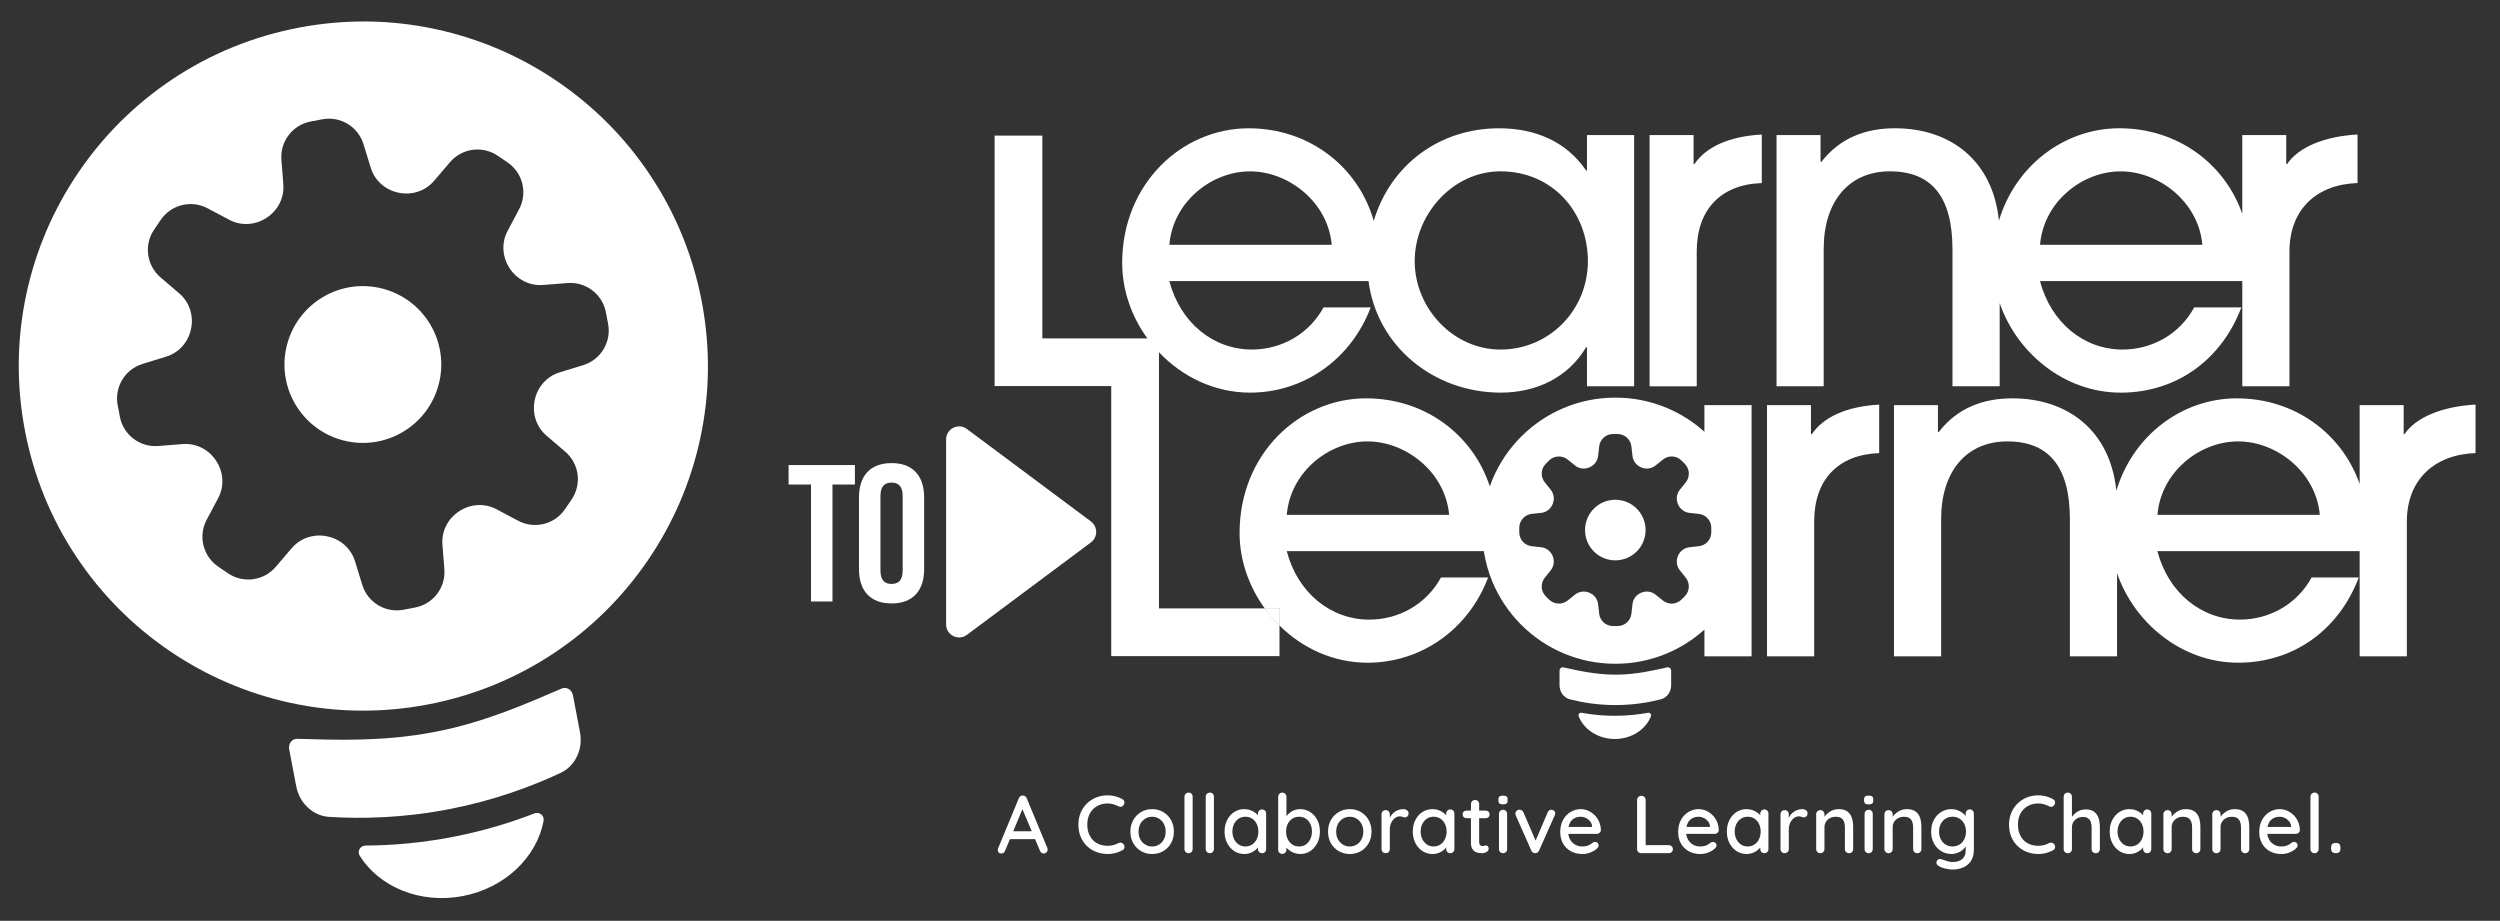
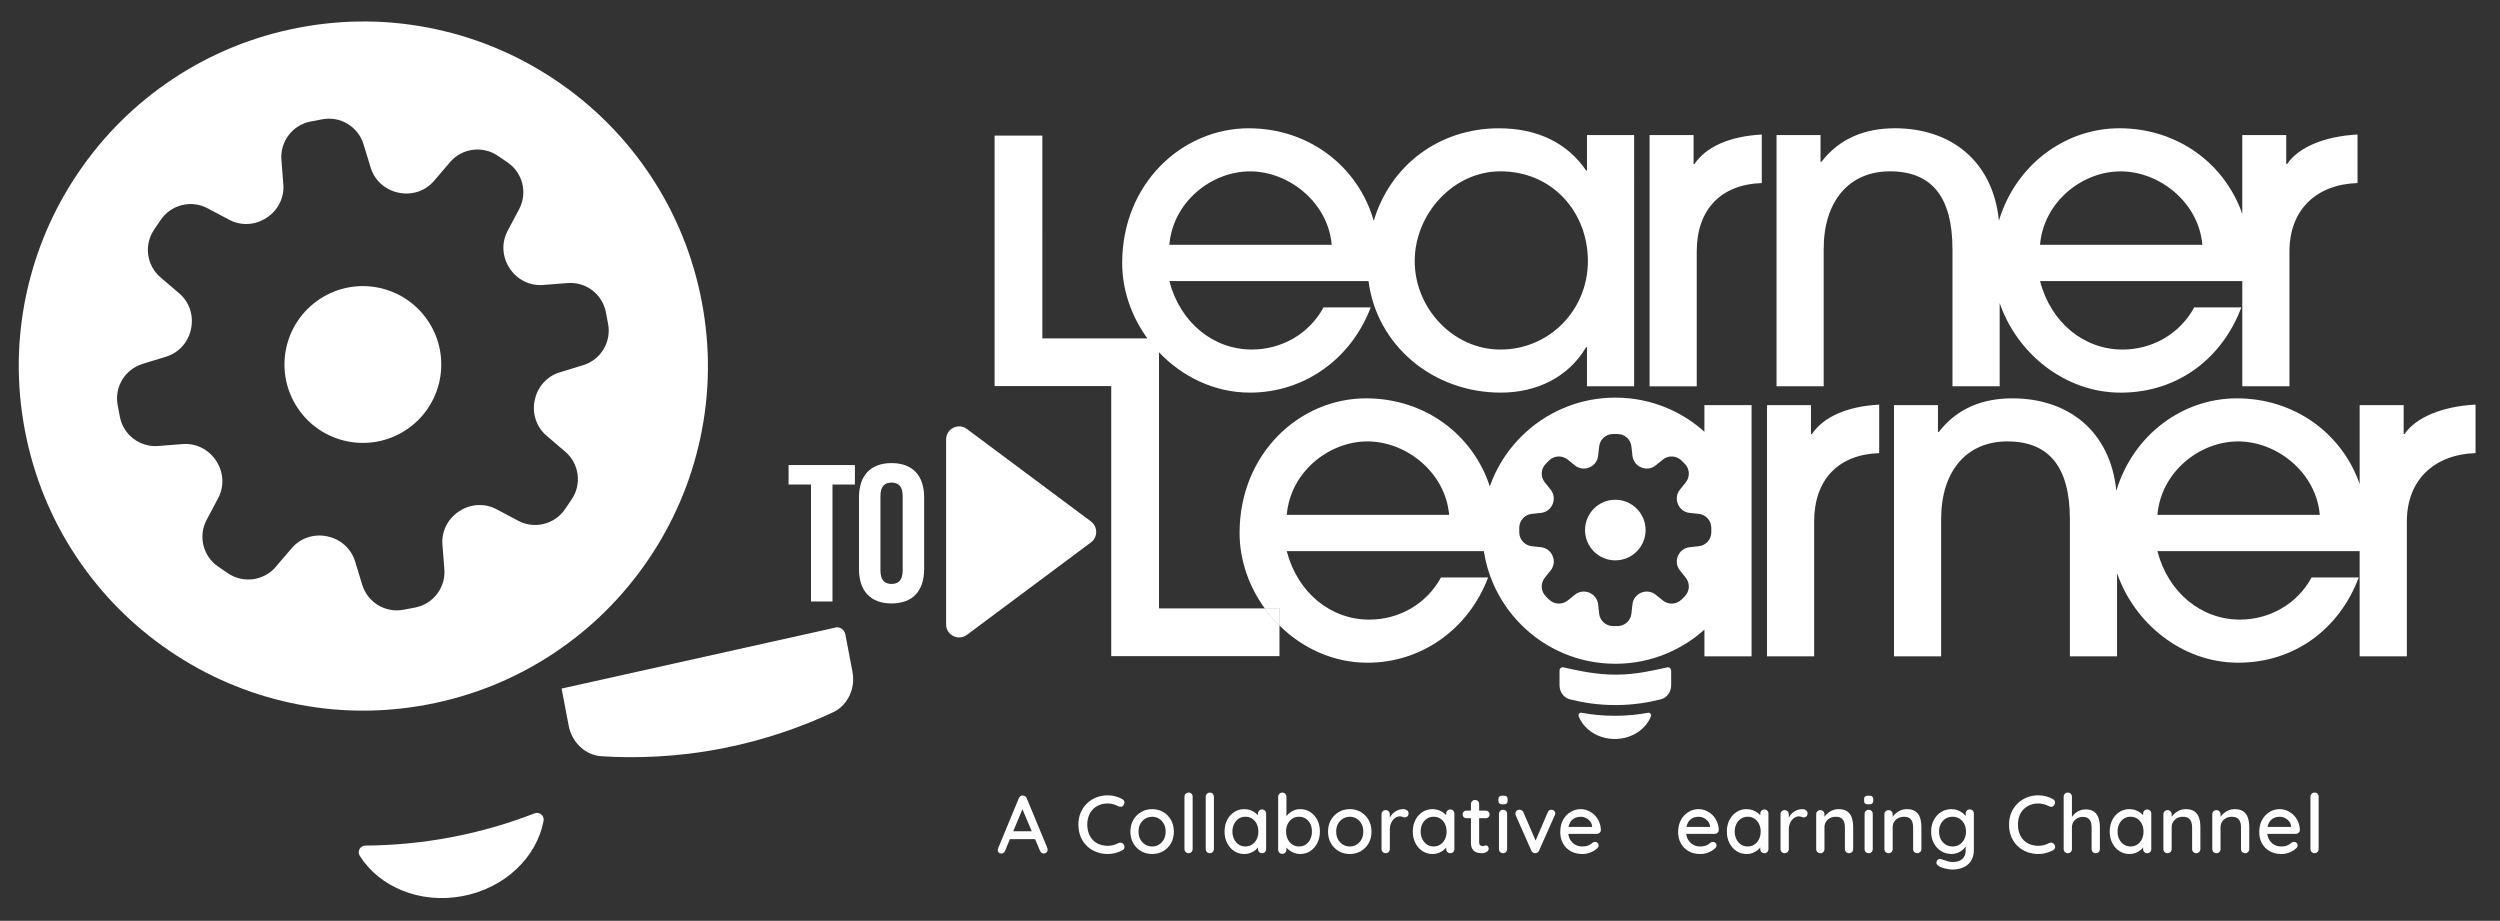
<svg xmlns="http://www.w3.org/2000/svg" id="Layer_1" data-name="Layer 1" viewBox="0 0 1010 372">
  <rect x="0" y="0" width="1010" height="372" fill="#333333" stroke="none" />
  <defs>
    <style>
      .cls-1 {
        fill: #fff;
        stroke-width: 0px;
      }
    </style>
  </defs>
  <g>
    <circle class="cls-1" cx="146.61" cy="147.25" r="31.67" transform="translate(-56.75 104.54) rotate(-33.26)" />
    <path class="cls-1" d="M262.65,70.72c-9.98-14.97-22.62-27.72-37.56-37.89-14.94-10.17-31.43-17.24-49.03-21.04-18.22-3.93-36.81-4.14-55.26-.63-18.45,3.51-35.67,10.53-51.18,20.87-14.97,9.98-27.72,22.62-37.89,37.56-10.17,14.94-17.24,31.43-21.04,49.03-3.93,18.22-4.14,36.81-.63,55.26,3.51,18.45,10.53,35.67,20.87,51.18,9.98,14.97,22.62,27.72,37.56,37.89,14.94,10.17,31.43,17.24,49.03,21.04,18.22,3.93,36.81,4.14,55.26.63,18.45-3.51,35.67-10.53,51.18-20.87,14.97-9.98,27.72-22.62,37.89-37.56,10.17-14.94,17.24-31.44,21.04-49.03,3.93-18.22,4.14-36.81.63-55.26-3.51-18.45-10.53-35.67-20.87-51.18ZM245.67,130.85c1.39,7.31-2.95,14.49-10.06,16.67l-9.52,2.92c-5.15,1.58-8.95,5.87-10.04,11.14-.01.06-.02.11-.04.17-1.1,5.28.67,10.75,4.77,14.25l7.57,6.47c5.66,4.83,6.77,13.15,2.59,19.3l-2.68,3.94c-4.19,6.15-12.33,8.17-18.9,4.68l-8.8-4.67c-4.76-2.53-10.5-2.17-15,.79-.05.03-.1.06-.14.09-4.5,2.95-7.1,8.06-6.68,13.43l.78,9.93c.58,7.42-4.51,14.09-11.82,15.48l-4.68.89c-7.31,1.39-14.49-2.95-16.67-10.06l-2.92-9.52c-1.58-5.15-5.87-8.95-11.14-10.04-.06-.01-.11-.02-.17-.04-5.28-1.1-10.75.67-14.25,4.77l-6.47,7.57c-4.83,5.66-13.15,6.77-19.3,2.59l-3.94-2.68c-6.15-4.19-8.17-12.33-4.68-18.9l4.67-8.8c2.53-4.76,2.17-10.5-.79-15-.03-.05-.06-.1-.09-.14-2.95-4.5-8.06-7.1-13.43-6.68l-9.93.78c-7.42.58-14.09-4.51-15.48-11.82l-.89-4.68c-1.39-7.31,2.95-14.49,10.06-16.67l9.52-2.92c5.15-1.58,8.95-5.87,10.04-11.14.01-.06.02-.11.04-.17,1.1-5.28-.67-10.75-4.77-14.25l-7.57-6.47c-5.66-4.83-6.77-13.15-2.59-19.3l2.68-3.94c4.19-6.15,12.33-8.17,18.9-4.68l8.8,4.67c4.76,2.53,10.5,2.17,15-.79.05-.03.1-.06.14-.09,4.5-2.95,7.1-8.06,6.68-13.43l-.78-9.93c-.58-7.42,4.51-14.09,11.82-15.48l4.68-.89c7.31-1.39,14.49,2.95,16.67,10.06l2.92,9.52c1.58,5.15,5.87,8.95,11.14,10.04.06.01.11.02.17.04,5.28,1.1,10.75-.67,14.25-4.77l6.47-7.57c4.83-5.66,13.15-6.77,19.3-2.59l3.94,2.68c6.15,4.19,8.17,12.33,4.68,18.9l-4.67,8.8c-2.53,4.76-2.17,10.5.79,15,.03.05.06.1.09.14,2.95,4.5,8.06,7.1,13.43,6.68l9.93-.78c7.42-.58,14.09,4.51,15.48,11.82l.89,4.68Z" />
-     <path class="cls-1" d="M226.89,278.18c-13.73,5.86-30.62,13.51-50.93,17.46-21.21,4.12-40.48,3.27-55.87,2.84-2.12-.06-3.69,1.97-3.27,4.19l2.85,14.98c1.3,6.83,6.79,11.97,13.31,12.37,13.44.84,30.17.47,48.91-3.2,17.84-3.49,32.83-9.07,44.61-14.58,5.91-2.77,9.12-9.56,7.82-16.39l-2.85-14.99c-.42-2.22-2.63-3.53-4.58-2.7Z" />
+     <path class="cls-1" d="M226.89,278.18l2.85,14.98c1.3,6.83,6.79,11.97,13.31,12.37,13.44.84,30.17.47,48.91-3.2,17.84-3.49,32.83-9.07,44.61-14.58,5.91-2.77,9.12-9.56,7.82-16.39l-2.85-14.99c-.42-2.22-2.63-3.53-4.58-2.7Z" />
    <path class="cls-1" d="M215.94,328.6c-9.42,3.66-20.29,7.03-32.52,9.42-13.06,2.57-25.13,3.52-35.79,3.59-2.12.01-3.42,2.36-2.28,4.15,7.9,12.56,24.36,19.53,41.56,16.26,17.2-3.27,29.97-15.8,32.7-30.4.39-2.09-1.67-3.79-3.66-3.02Z" />
  </g>
  <g>
    <g>
      <g>
        <path class="cls-1" d="M641.14,54.56v14.3h-.36c-7.88-11.55-20.34-17.03-35.18-17.03-24.03,0-43.8,14.72-50.61,37.39-6.22-21.76-25.95-37.39-50.51-37.39-26.94,0-51.12,22.35-51.12,54.41,0,10.97,3.77,21.66,10.18,30.46h-42.43V54.77h-19.29v101.21h47.12v109.1h67.97v-12.38c-2.17-2.14-4.15-4.45-5.93-6.91h-42.75v-103.47c9.37,9.87,22.39,16.3,36.8,16.3,21.8,0,40.85-13.56,48.73-34.44h-19.05c-5.86,10.8-17.05,17.03-28.95,17.03-15.57,0-28.94-10.81-33.35-27.66h80.47c3.32,26,26.04,45.07,53.45,45.07,14.48,0,27.3-6.23,34.45-18.32h.36v15.76h19.05V54.56h-19.05ZM472.41,98.91c1.47-17.4,17.05-29.68,32.62-29.68s31.51,12.45,32.98,29.68h-65.59ZM606.16,141.22c-19.05,0-34.62-16.67-34.62-35.73s15.57-36.27,34.62-36.27c21.07,0,35.35,16.49,35.35,36.27s-15.57,35.73-35.35,35.73Z" />
        <path class="cls-1" d="M516.91,245.8v6.91c-2.17-2.14-4.15-4.45-5.93-6.91h5.93Z" />
      </g>
      <g>
        <path class="cls-1" d="M711.76,54.35v19.61c-16.49.54-26.28,10.62-26.28,27.66v54.45h-19.05V54.57h17.78v11.68h.36c4.58-6.78,13.82-11.17,27.2-11.9Z" />
        <path class="cls-1" d="M924.01,66.25h-.37v-11.69h-17.76v31.87c-7.05-20.3-26.13-34.61-49.65-34.61-21.84,0-41.86,14.69-48.67,37.33-2.42-24.17-19.48-37.33-42.02-37.33-11.72,0-22.16,3.84-29.68,13.55h-.36v-10.81h-17.78v101.5h19.05v-55.51c0-19.05,10.08-31.33,26.76-31.33s25.27,10.07,25.27,31.5v55.34h19.07v-33.61c6.92,20.18,26.17,36.18,48.91,36.18s40.85-13.56,48.73-34.44h-19.05c-5.86,10.8-17.03,17.03-28.95,17.03-15.57,0-28.94-10.81-33.33-27.66h81.71v42.5h19.05v-54.45c0-17.05,11.01-27.12,27.5-27.66v-19.61c-13.38.73-23.85,5.13-28.42,11.9ZM824.17,98.91c1.46-17.4,17.03-29.68,32.6-29.68s31.51,12.45,32.98,29.68h-65.58Z" />
      </g>
      <g>
        <g>
          <path class="cls-1" d="M759.19,163.46v19.6c-16.49.56-26.27,10.63-26.27,27.66v54.45h-19.05v-101.49h17.76v11.69h.37c4.58-6.78,13.82-11.17,27.18-11.9Z" />
          <path class="cls-1" d="M971.44,175.37h-.36v-11.69h-17.78v31.87c-7.04-20.3-26.13-34.62-49.65-34.62-21.83,0-41.86,14.69-48.65,37.35-2.43-24.17-19.49-37.35-42.02-37.35-11.73,0-22.17,3.85-29.68,13.56h-.37v-10.81h-17.76v101.49h19.05v-55.51c0-19.05,10.07-31.33,26.74-31.33s25.28,10.08,25.28,31.51v55.32h19.05v-33.61c6.94,20.19,26.19,36.18,48.92,36.18s40.85-13.55,48.73-34.44h-19.05c-5.87,10.81-17.05,17.03-28.95,17.03-15.57,0-28.95-10.8-33.35-27.66h81.71v42.5h19.07v-54.45c0-17.03,11.27-27.1,27.75-27.66v-19.6c-13.38.73-24.1,5.13-28.68,11.9ZM871.6,208.01c1.47-17.4,17.05-29.68,32.62-29.68s31.51,12.46,32.98,29.68h-65.59Z" />
        </g>
        <g>
          <g>
            <path class="cls-1" d="M327.65,195.75h-9.06v-7.87h26.79v7.87h-9.06v47.25h-8.67v-47.25Z" />
            <path class="cls-1" d="M347.03,229.93v-28.98c0-8.82,4.65-13.86,13.16-13.86s13.16,5.04,13.16,13.86v28.98c0,8.82-4.65,13.86-13.16,13.86s-13.16-5.04-13.16-13.86ZM364.68,230.48v-30.08c0-3.94-1.73-5.43-4.49-5.43s-4.49,1.5-4.49,5.43v30.08c0,3.94,1.73,5.43,4.49,5.43s4.49-1.5,4.49-5.43Z" />
          </g>
          <path class="cls-1" d="M440.74,210.66l-50.11-37.35c-3.47-2.59-8.4-.11-8.4,4.22v74.71c0,4.33,4.93,6.8,8.4,4.22l50.11-37.35c2.82-2.1,2.82-6.33,0-8.43l-50.11-37.35c-3.47-2.59-8.4-.11-8.4,4.22v74.71c0,4.33,4.93,6.8,8.4,4.22l50.11-37.35c2.82-2.1,2.82-6.33,0-8.43Z" />
        </g>
        <g>
          <g>
            <path class="cls-1" d="M510.98,245.8c1.78,2.46,3.76,4.77,5.93,6.91v-6.91h-5.93Z" />
            <path class="cls-1" d="M688.58,163.68v10.76c-4.46-4.03-9.51-7.24-15.05-9.58-6.63-2.8-13.67-4.22-20.93-4.22s-14.3,1.42-20.93,4.22c-6.4,2.71-12.16,6.58-17.09,11.52-4.94,4.93-8.82,10.68-11.53,17.09-.43,1.01-.81,2.02-1.17,3.04-6.78-20.81-26.09-35.58-49.98-35.58-26.93,0-51.11,22.36-51.11,54.42,0,10.96,3.79,21.64,10.18,30.45h5.93v6.91c9.25,9.14,21.76,15.03,35.57,15.03,21.8,0,40.85-13.55,48.73-34.44h-19.05c-5.87,10.81-17.05,17.03-28.95,17.03-15.57,0-28.95-10.8-33.35-27.66h79.62c.66,4.34,1.87,8.58,3.59,12.66,2.71,6.4,6.59,12.14,11.53,17.09,4.93,4.93,10.68,8.81,17.09,11.52,6.63,2.8,13.67,4.22,20.93,4.22s14.3-1.42,20.93-4.22c5.54-2.35,10.59-5.57,15.05-9.58v10.81h19.05v-101.49h-19.05ZM519.85,208.01c1.47-17.4,17.05-29.68,32.62-29.68s31.5,12.46,32.98,29.68h-65.59ZM691.36,215.07c0,2.87-2.17,5.29-5.02,5.59l-3.83.43c-2.06.23-3.81,1.58-4.61,3.49-.01.03-.01.04-.03.07-.8,1.93-.52,4.12.78,5.75l2.4,3c1.79,2.25,1.62,5.47-.41,7.51l-1.3,1.3c-2.03,2.03-5.26,2.21-7.51.41l-3-2.4c-1.62-1.3-3.83-1.58-5.75-.78-.01.01-.04.01-.07.03-1.91.8-3.27,2.55-3.49,4.61l-.43,3.83c-.31,2.86-2.72,5.02-5.59,5.02h-1.85c-2.87,0-5.29-2.17-5.59-5.02l-.43-3.83c-.23-2.06-1.58-3.81-3.51-4.61-.01-.01-.04-.01-.05-.03-1.93-.8-4.13-.52-5.75.78l-3,2.4c-2.25,1.79-5.49,1.62-7.52-.41l-1.29-1.3c-2.05-2.03-2.22-5.26-.41-7.51l2.4-3c1.3-1.63,1.58-3.83.78-5.75-.01-.03-.03-.04-.03-.07-.8-1.91-2.55-3.27-4.62-3.49l-3.83-.43c-2.86-.31-5.02-2.72-5.02-5.59v-1.85c0-2.87,2.17-5.29,5.02-5.61l3.83-.41c2.07-.23,3.83-1.58,4.62-3.51,0-.03.01-.04.03-.07.8-1.91.52-4.12-.78-5.75l-2.4-2.99c-1.81-2.25-1.63-5.49.41-7.52l1.29-1.3c2.03-2.03,5.27-2.21,7.52-.41l3,2.42c1.62,1.3,3.83,1.58,5.75.77.01,0,.04-.01.05-.03,1.93-.78,3.28-2.54,3.51-4.61l.43-3.83c.31-2.86,2.72-5.02,5.59-5.02h1.85c2.87,0,5.29,2.17,5.59,5.02l.43,3.83c.23,2.07,1.58,3.83,3.49,4.61.03.01.05.03.07.03,1.93.81,4.13.53,5.75-.77l3-2.42c2.25-1.79,5.47-1.62,7.51.41l1.3,1.3c2.03,2.03,2.21,5.27.41,7.52l-2.4,2.99c-1.3,1.63-1.58,3.84-.78,5.75.01.03.01.04.03.07.8,1.93,2.55,3.28,4.61,3.51l3.83.41c2.86.32,5.02,2.74,5.02,5.61v1.85Z" />
            <path class="cls-1" d="M664.82,214.14c0,6.76-5.47,12.24-12.24,12.24s-12.22-5.47-12.22-12.24,5.47-12.24,12.22-12.24,12.24,5.49,12.24,12.24Z" />
          </g>
          <path class="cls-1" d="M675.15,270.97v5.9c0,2.68-1.71,5.02-4.16,5.65-4.86,1.25-10.95,2.29-17.98,2.33-7.37.04-13.75-1.04-18.8-2.33-2.44-.62-4.16-2.96-4.16-5.65v-5.9c0-.88.74-1.53,1.55-1.36,5.81,1.28,13.06,2.99,21.4,2.95,7.98-.03,14.96-1.71,20.59-2.95.8-.17,1.54.48,1.54,1.36Z" />
          <path class="cls-1" d="M666.98,289.37c-2.09,5.34-7.84,9.18-14.6,9.18s-12.5-3.84-14.6-9.17c-.29-.77.36-1.57,1.17-1.42,4.05.74,8.7,1.26,13.84,1.22,4.81-.01,9.18-.52,13.02-1.22.81-.15,1.47.64,1.17,1.41Z" />
        </g>
      </g>
    </g>
    <g>
      <path class="cls-1" d="M413.5,325.86l-7.44,17.83c-.13.35-.33.63-.6.83-.26.2-.56.3-.89.3-.51,0-.88-.14-1.12-.41-.24-.28-.36-.62-.36-1.04,0-.15.03-.33.1-.53l8.4-20.32c.13-.37.35-.66.65-.86.3-.2.62-.29.98-.26.35,0,.67.1.96.3.29.2.5.47.63.83l8.3,20.02c.09.22.13.44.13.66,0,.49-.16.88-.48,1.17-.32.3-.68.45-1.08.45-.33,0-.63-.1-.91-.31-.28-.21-.48-.48-.61-.81l-7.51-17.77.86-.07ZM407.38,339l1.49-3.18h9.36l.56,3.18h-11.42Z" />
      <path class="cls-1" d="M453.4,322.85c.49.24.77.62.84,1.12.08.51-.06.97-.41,1.39-.24.35-.55.55-.93.58s-.76-.05-1.16-.25c-.62-.33-1.29-.6-2-.79-.72-.2-1.46-.3-2.23-.3-1.26,0-2.39.21-3.39.63-1,.42-1.87,1-2.6,1.75-.73.75-1.29,1.64-1.67,2.68-.39,1.04-.58,2.18-.58,3.44,0,1.39.21,2.62.63,3.69.42,1.07,1,1.97,1.74,2.71.74.74,1.61,1.29,2.61,1.65,1,.36,2.09.55,3.26.55.75,0,1.48-.09,2.2-.26.72-.18,1.4-.44,2.04-.79.4-.2.78-.27,1.16-.22.38.06.69.25.96.58.35.46.48.94.4,1.42-.09.49-.36.84-.83,1.06-.55.31-1.16.58-1.82.81-.66.23-1.33.41-2.02.53-.68.12-1.38.18-2.08.18-1.59,0-3.09-.26-4.52-.79-1.42-.53-2.68-1.3-3.77-2.32-1.09-1.01-1.96-2.26-2.6-3.74-.64-1.48-.96-3.17-.96-5.06,0-1.7.3-3.26.89-4.7.6-1.43,1.43-2.68,2.5-3.74,1.07-1.06,2.32-1.88,3.76-2.47,1.43-.58,3-.88,4.7-.88,1.06,0,2.09.13,3.09.4s1.94.64,2.8,1.12Z" />
      <path class="cls-1" d="M474.24,335.99c0,1.77-.39,3.33-1.16,4.68-.77,1.36-1.82,2.42-3.14,3.19-1.32.77-2.81,1.16-4.47,1.16s-3.14-.39-4.47-1.16c-1.32-.77-2.38-1.84-3.16-3.19-.78-1.36-1.17-2.92-1.17-4.68s.39-3.36,1.17-4.72c.78-1.36,1.84-2.43,3.16-3.21,1.32-.78,2.81-1.17,4.47-1.17s3.14.39,4.47,1.17c1.32.78,2.37,1.85,3.14,3.21.77,1.36,1.16,2.93,1.16,4.72ZM470.93,335.99c0-1.21-.24-2.27-.73-3.16s-1.14-1.59-1.97-2.1c-.83-.51-1.75-.76-2.76-.76s-1.94.25-2.78.76c-.84.51-1.5,1.21-1.99,2.1-.49.89-.73,1.95-.73,3.16s.24,2.21.73,3.11c.48.9,1.15,1.61,1.99,2.12.84.51,1.76.76,2.78.76s1.94-.25,2.76-.76,1.48-1.21,1.97-2.12c.49-.9.73-1.94.73-3.11Z" />
      <path class="cls-1" d="M481.82,343c0,.49-.16.89-.48,1.21s-.71.48-1.17.48-.86-.16-1.17-.48c-.32-.32-.48-.72-.48-1.21v-21.11c0-.48.17-.89.5-1.21.33-.32.73-.48,1.19-.48s.88.16,1.17.48c.3.32.45.72.45,1.21v21.11Z" />
      <path class="cls-1" d="M490.41,343c0,.49-.16.89-.48,1.21s-.71.48-1.17.48-.86-.16-1.17-.48c-.32-.32-.48-.72-.48-1.21v-21.11c0-.48.17-.89.5-1.21.33-.32.73-.48,1.19-.48s.88.16,1.17.48c.3.32.45.72.45,1.21v21.11Z" />
      <path class="cls-1" d="M509.87,327.02c.49,0,.88.16,1.19.48.31.32.46.72.46,1.21v14.29c0,.49-.15.89-.46,1.21-.31.32-.71.48-1.19.48s-.88-.16-1.19-.48c-.31-.32-.46-.72-.46-1.21v-2.38l.7.13c0,.38-.16.81-.48,1.31-.32.5-.76.96-1.31,1.41-.55.44-1.2.81-1.95,1.11s-1.56.45-2.42.45c-1.52,0-2.89-.39-4.1-1.17-1.21-.78-2.17-1.86-2.88-3.23-.71-1.37-1.06-2.92-1.06-4.67s.35-3.36,1.06-4.72c.71-1.36,1.66-2.42,2.86-3.19,1.2-.77,2.53-1.16,3.99-1.16.95,0,1.83.15,2.63.46.8.31,1.5.71,2.1,1.19s1.06,1,1.39,1.54.5,1.05.5,1.54l-1.03.1v-3.01c0-.46.15-.86.46-1.19.31-.33.71-.5,1.19-.5ZM503.12,341.97c1.04,0,1.95-.26,2.75-.79.79-.53,1.41-1.25,1.85-2.17.44-.92.66-1.94.66-3.06s-.22-2.15-.66-3.06c-.44-.92-1.06-1.63-1.85-2.15-.79-.52-1.71-.78-2.75-.78s-1.91.26-2.7.78c-.78.52-1.4,1.23-1.85,2.13-.45.9-.68,1.93-.68,3.08s.23,2.15.68,3.06c.45.92,1.07,1.64,1.85,2.17.78.53,1.68.79,2.7.79Z" />
      <path class="cls-1" d="M525.2,326.89c1.54,0,2.92.39,4.12,1.16,1.2.77,2.16,1.84,2.86,3.19.71,1.36,1.06,2.92,1.06,4.68s-.35,3.33-1.06,4.7c-.71,1.37-1.65,2.44-2.85,3.23-1.19.78-2.54,1.17-4.04,1.17-.84,0-1.63-.14-2.38-.41-.75-.28-1.41-.63-1.99-1.06-.57-.43-1.04-.89-1.41-1.37-.36-.48-.59-.93-.68-1.32l.89-.46v2.88c0,.46-.16.86-.48,1.19-.32.33-.71.5-1.17.5s-.89-.16-1.21-.48c-.32-.32-.48-.72-.48-1.21v-21.38c0-.46.16-.86.48-1.19.32-.33.72-.5,1.21-.5s.85.17,1.17.5c.32.33.48.73.48,1.19v9.3l-.53-.3c.07-.42.28-.85.63-1.31.35-.45.8-.89,1.34-1.31.54-.42,1.16-.76,1.85-1.01.7-.25,1.42-.38,2.17-.38ZM524.84,329.96c-1.06,0-1.98.26-2.76.78-.78.52-1.4,1.22-1.84,2.12s-.66,1.91-.66,3.06.22,2.18.66,3.09c.44.92,1.05,1.64,1.84,2.17.78.53,1.7.79,2.76.79s1.94-.26,2.71-.79,1.38-1.26,1.82-2.18c.44-.93.66-1.95.66-3.08s-.22-2.17-.66-3.06c-.44-.89-1.05-1.6-1.82-2.12-.77-.52-1.68-.78-2.71-.78Z" />
      <path class="cls-1" d="M554.09,335.99c0,1.77-.39,3.33-1.16,4.68-.77,1.36-1.82,2.42-3.14,3.19-1.32.77-2.81,1.16-4.47,1.16s-3.14-.39-4.47-1.16c-1.32-.77-2.38-1.84-3.16-3.19-.78-1.36-1.17-2.92-1.17-4.68s.39-3.36,1.17-4.72c.78-1.36,1.84-2.43,3.16-3.21,1.32-.78,2.81-1.17,4.47-1.17s3.14.39,4.47,1.17c1.32.78,2.37,1.85,3.14,3.21.77,1.36,1.16,2.93,1.16,4.72ZM550.78,335.99c0-1.21-.24-2.27-.73-3.16s-1.14-1.59-1.97-2.1c-.83-.51-1.75-.76-2.76-.76s-1.94.25-2.78.76c-.84.51-1.5,1.21-1.99,2.1-.49.89-.73,1.95-.73,3.16s.24,2.21.73,3.11c.48.9,1.15,1.61,1.99,2.12.84.51,1.76.76,2.78.76s1.94-.25,2.76-.76,1.48-1.21,1.97-2.12c.49-.9.73-1.94.73-3.11Z" />
      <path class="cls-1" d="M559.83,344.69c-.49,0-.89-.16-1.21-.48-.32-.32-.48-.72-.48-1.21v-14.03c0-.48.16-.89.48-1.21.32-.32.72-.48,1.21-.48s.85.16,1.17.48c.32.32.48.72.48,1.21v3.71l-.33-1.42c.18-.62.45-1.19.81-1.72.36-.53.8-.99,1.31-1.39.51-.4,1.08-.71,1.7-.93.63-.22,1.28-.33,1.97-.33.57,0,1.07.15,1.49.46.42.31.63.69.63,1.16,0,.6-.15,1.03-.46,1.31-.31.28-.65.41-1.03.41-.33,0-.65-.07-.96-.22-.31-.14-.67-.21-1.09-.21-.46,0-.94.12-1.42.36-.49.24-.93.6-1.32,1.08-.4.47-.71,1.03-.94,1.67s-.35,1.36-.35,2.15v7.94c0,.49-.16.89-.48,1.21s-.71.48-1.17.48Z" />
      <path class="cls-1" d="M585.92,327.02c.49,0,.88.16,1.19.48.31.32.46.72.46,1.21v14.29c0,.49-.15.89-.46,1.21-.31.32-.71.48-1.19.48s-.88-.16-1.19-.48c-.31-.32-.46-.72-.46-1.21v-2.38l.7.13c0,.38-.16.81-.48,1.31-.32.5-.76.96-1.31,1.41-.55.44-1.2.81-1.95,1.11s-1.56.45-2.42.45c-1.52,0-2.89-.39-4.1-1.17-1.21-.78-2.17-1.86-2.88-3.23-.71-1.37-1.06-2.92-1.06-4.67s.35-3.36,1.06-4.72c.71-1.36,1.66-2.42,2.86-3.19,1.2-.77,2.53-1.16,3.99-1.16.95,0,1.83.15,2.63.46.8.31,1.5.71,2.1,1.19s1.06,1,1.39,1.54.5,1.05.5,1.54l-1.03.1v-3.01c0-.46.15-.86.46-1.19.31-.33.71-.5,1.19-.5ZM579.17,341.97c1.04,0,1.95-.26,2.75-.79.79-.53,1.41-1.25,1.85-2.17.44-.92.66-1.94.66-3.06s-.22-2.15-.66-3.06c-.44-.92-1.06-1.63-1.85-2.15-.79-.52-1.71-.78-2.75-.78s-1.91.26-2.7.78c-.78.52-1.4,1.23-1.85,2.13-.45.9-.68,1.93-.68,3.08s.23,2.15.68,3.06c.45.92,1.07,1.64,1.85,2.17.78.53,1.68.79,2.7.79Z" />
      <path class="cls-1" d="M592.45,327.48h7.78c.44,0,.81.15,1.11.45s.45.67.45,1.11-.15.81-.45,1.09c-.3.29-.67.43-1.11.43h-7.78c-.44,0-.81-.15-1.11-.45-.3-.3-.45-.67-.45-1.11s.15-.8.45-1.09c.3-.29.67-.43,1.11-.43ZM595.93,323.18c.49,0,.88.16,1.19.48.31.32.46.72.46,1.21v15.35c0,.4.07.72.2.96.13.24.31.41.55.5.23.09.47.13.71.13s.46-.04.65-.13c.19-.09.41-.13.68-.13s.51.12.73.36.33.57.33.99c0,.53-.29.96-.86,1.29-.57.33-1.19.5-1.85.5-.38,0-.82-.03-1.32-.1-.51-.07-1-.23-1.47-.5s-.87-.69-1.19-1.27c-.32-.58-.48-1.41-.48-2.46v-15.49c0-.49.17-.89.5-1.21.33-.32.73-.48,1.19-.48Z" />
      <path class="cls-1" d="M607.19,324.97c-.64,0-1.1-.12-1.39-.35-.29-.23-.43-.62-.43-1.17v-.53c0-.55.15-.94.46-1.16.31-.22.77-.33,1.39-.33.66,0,1.14.12,1.42.35.29.23.43.61.43,1.14v.53c0,.57-.15.97-.45,1.19-.3.22-.78.33-1.44.33ZM608.88,343c0,.49-.16.89-.46,1.21-.31.32-.71.48-1.19.48s-.88-.16-1.19-.48c-.31-.32-.46-.72-.46-1.21v-14.16c0-.48.16-.89.48-1.21.32-.32.71-.48,1.17-.48s.88.16,1.19.48c.31.32.46.72.46,1.21v14.16Z" />
      <path class="cls-1" d="M613.86,327.12c.33,0,.65.09.94.26.3.18.51.44.65.79l5.19,12.01-.63.3,5.26-12.28c.31-.73.8-1.08,1.49-1.06.44,0,.81.14,1.11.43.3.29.45.64.45,1.06,0,.13-.02.28-.07.43s-.1.29-.17.4l-6.29,14.16c-.29.66-.76,1.01-1.42,1.06-.33.04-.66-.03-.99-.21s-.57-.47-.73-.84l-6.25-14.13c-.04-.11-.09-.24-.13-.38-.04-.14-.07-.31-.07-.51,0-.33.15-.66.45-.99s.7-.5,1.21-.5Z" />
      <path class="cls-1" d="M639.34,345.02c-1.83,0-3.42-.38-4.76-1.14-1.35-.76-2.39-1.81-3.13-3.14-.74-1.33-1.11-2.86-1.11-4.58,0-1.94.39-3.6,1.17-4.98.78-1.38,1.8-2.44,3.06-3.18,1.26-.74,2.59-1.11,4-1.11,1.08,0,2.11.22,3.08.65s1.84,1.03,2.6,1.79c.76.76,1.36,1.65,1.8,2.68s.67,2.15.7,3.36c-.02.44-.2.81-.53,1.09-.33.29-.72.43-1.16.43h-12.87l-.79-2.81h12.44l-.63.6v-.83c-.07-.77-.33-1.44-.79-2.02-.46-.57-1.03-1.03-1.7-1.36s-1.38-.5-2.13-.5c-.66,0-1.3.1-1.9.31-.61.21-1.15.55-1.62,1.01s-.85,1.08-1.12,1.84-.41,1.7-.41,2.83c0,1.21.25,2.27.76,3.18.51.9,1.19,1.6,2.05,2.1.86.5,1.81.74,2.85.74.82,0,1.48-.08,2-.25.52-.17.96-.37,1.32-.61.36-.24.68-.47.94-.69.33-.2.65-.3.96-.3.42,0,.76.14,1.03.41.27.28.4.6.4.98,0,.49-.24.93-.73,1.32-.6.57-1.42,1.08-2.47,1.52-1.05.44-2.15.66-3.29.66Z" />
-       <path class="cls-1" d="M674.15,341.44c.49,0,.89.15,1.21.46.32.31.48.69.48,1.16s-.16.85-.48,1.16c-.32.31-.72.46-1.21.46h-11.08c-.49,0-.89-.16-1.21-.48-.32-.32-.48-.72-.48-1.21v-19.79c0-.48.17-.89.5-1.21.33-.32.76-.48,1.29-.48.44,0,.83.16,1.17.48.34.32.51.72.51,1.21v18.79l-.69-.56h9.99Z" />
      <path class="cls-1" d="M686.97,345.02c-1.83,0-3.42-.38-4.76-1.14-1.35-.76-2.39-1.81-3.13-3.14-.74-1.33-1.11-2.86-1.11-4.58,0-1.94.39-3.6,1.17-4.98.78-1.38,1.8-2.44,3.06-3.18,1.26-.74,2.59-1.11,4-1.11,1.08,0,2.11.22,3.08.65s1.84,1.03,2.6,1.79c.76.76,1.36,1.65,1.8,2.68s.67,2.15.7,3.36c-.02.44-.2.81-.53,1.09-.33.29-.72.43-1.16.43h-12.87l-.79-2.81h12.44l-.63.6v-.83c-.07-.77-.33-1.44-.79-2.02-.46-.57-1.03-1.03-1.7-1.36s-1.38-.5-2.13-.5c-.66,0-1.3.1-1.9.31-.61.21-1.15.55-1.62,1.01s-.85,1.08-1.12,1.84-.41,1.7-.41,2.83c0,1.21.25,2.27.76,3.18.51.9,1.19,1.6,2.05,2.1.86.5,1.81.74,2.85.74.82,0,1.48-.08,2-.25.52-.17.96-.37,1.32-.61.36-.24.68-.47.94-.69.33-.2.65-.3.96-.3.42,0,.76.14,1.03.41.27.28.4.6.4.98,0,.49-.24.93-.73,1.32-.6.57-1.42,1.08-2.47,1.52-1.05.44-2.15.66-3.29.66Z" />
      <path class="cls-1" d="M712.8,327.02c.49,0,.88.16,1.19.48.31.32.46.72.46,1.21v14.29c0,.49-.15.89-.46,1.21-.31.32-.71.48-1.19.48s-.88-.16-1.19-.48c-.31-.32-.46-.72-.46-1.21v-2.38l.7.13c0,.38-.16.81-.48,1.31-.32.5-.76.96-1.31,1.41-.55.44-1.2.81-1.95,1.11s-1.56.45-2.42.45c-1.52,0-2.89-.39-4.1-1.17-1.21-.78-2.17-1.86-2.88-3.23-.71-1.37-1.06-2.92-1.06-4.67s.35-3.36,1.06-4.72c.71-1.36,1.66-2.42,2.86-3.19,1.2-.77,2.53-1.16,3.99-1.16.95,0,1.83.15,2.63.46.8.31,1.5.71,2.1,1.19s1.06,1,1.39,1.54.5,1.05.5,1.54l-1.03.1v-3.01c0-.46.15-.86.46-1.19.31-.33.71-.5,1.19-.5ZM706.05,341.97c1.04,0,1.95-.26,2.75-.79.79-.53,1.41-1.25,1.85-2.17.44-.92.66-1.94.66-3.06s-.22-2.15-.66-3.06c-.44-.92-1.06-1.63-1.85-2.15-.79-.52-1.71-.78-2.75-.78s-1.91.26-2.7.78c-.78.52-1.4,1.23-1.85,2.13-.45.9-.68,1.93-.68,3.08s.23,2.15.68,3.06c.45.92,1.07,1.64,1.85,2.17.78.53,1.68.79,2.7.79Z" />
      <path class="cls-1" d="M721.02,344.69c-.49,0-.89-.16-1.21-.48-.32-.32-.48-.72-.48-1.21v-14.03c0-.48.16-.89.48-1.21.32-.32.72-.48,1.21-.48s.85.16,1.17.48c.32.32.48.72.48,1.21v3.71l-.33-1.42c.18-.62.45-1.19.81-1.72.36-.53.8-.99,1.31-1.39.51-.4,1.08-.71,1.7-.93.63-.22,1.28-.33,1.97-.33.57,0,1.07.15,1.49.46.42.31.63.69.63,1.16,0,.6-.15,1.03-.46,1.31-.31.28-.65.41-1.03.41-.33,0-.65-.07-.96-.22-.31-.14-.67-.21-1.09-.21-.46,0-.94.12-1.42.36-.49.24-.93.6-1.32,1.08-.4.47-.71,1.03-.94,1.67s-.35,1.36-.35,2.15v7.94c0,.49-.16.89-.48,1.21s-.71.48-1.17.48Z" />
      <path class="cls-1" d="M742.73,326.89c1.57,0,2.78.33,3.64.98.86.65,1.46,1.52,1.8,2.61.34,1.09.51,2.31.51,3.66v8.87c0,.49-.16.89-.48,1.21s-.71.48-1.17.48-.89-.16-1.21-.48c-.32-.32-.48-.72-.48-1.21v-8.83c0-.79-.11-1.51-.33-2.13-.22-.63-.6-1.13-1.12-1.51-.53-.37-1.28-.56-2.25-.56-.91,0-1.7.19-2.38.56-.68.38-1.22.88-1.6,1.51-.39.63-.58,1.34-.58,2.13v8.83c0,.49-.16.89-.48,1.21s-.71.48-1.17.48-.89-.16-1.21-.48c-.32-.32-.48-.72-.48-1.21v-14.03c0-.48.16-.89.48-1.21.32-.32.72-.48,1.21-.48s.85.16,1.17.48c.32.32.48.72.48,1.21v1.85l-.6.33c.15-.48.42-.98.81-1.47.39-.5.85-.96,1.41-1.39s1.17-.77,1.85-1.03c.68-.25,1.41-.38,2.18-.38Z" />
      <path class="cls-1" d="M754.91,324.97c-.64,0-1.1-.12-1.39-.35-.29-.23-.43-.62-.43-1.17v-.53c0-.55.15-.94.46-1.16.31-.22.77-.33,1.39-.33.66,0,1.14.12,1.42.35.29.23.43.61.43,1.14v.53c0,.57-.15.97-.45,1.19-.3.22-.78.33-1.44.33ZM756.59,343c0,.49-.16.89-.46,1.21-.31.32-.71.48-1.19.48s-.88-.16-1.19-.48c-.31-.32-.46-.72-.46-1.21v-14.16c0-.48.16-.89.48-1.21.32-.32.71-.48,1.17-.48s.88.16,1.19.48c.31.32.46.72.46,1.21v14.16Z" />
      <path class="cls-1" d="M770.29,326.89c1.57,0,2.78.33,3.64.98.86.65,1.46,1.52,1.8,2.61.34,1.09.51,2.31.51,3.66v8.87c0,.49-.16.89-.48,1.21s-.71.48-1.17.48-.89-.16-1.21-.48c-.32-.32-.48-.72-.48-1.21v-8.83c0-.79-.11-1.51-.33-2.13-.22-.63-.6-1.13-1.12-1.51-.53-.37-1.28-.56-2.25-.56-.91,0-1.7.19-2.38.56-.68.38-1.22.88-1.6,1.51-.39.63-.58,1.34-.58,2.13v8.83c0,.49-.16.89-.48,1.21s-.71.48-1.17.48-.89-.16-1.21-.48c-.32-.32-.48-.72-.48-1.21v-14.03c0-.48.16-.89.48-1.21.32-.32.72-.48,1.21-.48s.85.16,1.17.48c.32.32.48.72.48,1.21v1.85l-.6.33c.15-.48.42-.98.81-1.47.39-.5.85-.96,1.41-1.39s1.17-.77,1.85-1.03c.68-.25,1.41-.38,2.18-.38Z" />
      <path class="cls-1" d="M788.35,326.89c.93,0,1.79.15,2.58.46.79.31,1.48.7,2.07,1.17.58.47,1.04.96,1.37,1.47.33.51.5.95.5,1.32l-.73.03v-2.65c0-.46.15-.86.46-1.19.31-.33.71-.5,1.19-.5s.88.16,1.19.48c.31.32.46.72.46,1.21v14.63c0,1.85-.4,3.37-1.19,4.55s-1.85,2.05-3.16,2.6c-1.31.55-2.75.83-4.32.83-.55,0-1.2-.07-1.95-.21-.75-.14-1.44-.31-2.07-.51-.63-.2-1.06-.4-1.31-.6-.51-.26-.84-.57-1.01-.93-.17-.35-.17-.71-.02-1.06.2-.49.49-.78.88-.89.39-.11.82-.08,1.31.1.2.07.54.19,1.01.36.47.18,1,.34,1.57.48.57.14,1.11.22,1.62.22,1.74,0,3.07-.41,3.97-1.22.9-.82,1.36-1.92,1.36-3.31v-2.98l.36.23c-.07.44-.28.9-.63,1.37-.35.47-.8.91-1.34,1.31-.54.4-1.17.72-1.89.98-.72.25-1.45.38-2.2.38-1.57,0-2.97-.39-4.22-1.17-1.25-.78-2.23-1.85-2.95-3.21-.72-1.36-1.08-2.92-1.08-4.68s.36-3.33,1.08-4.68c.72-1.36,1.69-2.43,2.93-3.21,1.24-.78,2.61-1.17,4.14-1.17ZM788.84,329.96c-1.08,0-2.03.26-2.85.78-.82.52-1.46,1.23-1.92,2.13-.46.9-.69,1.93-.69,3.08s.23,2.17.69,3.08c.46.9,1.1,1.62,1.92,2.15s1.76.79,2.85.79,2-.26,2.81-.78c.82-.52,1.46-1.24,1.92-2.15.46-.92.69-1.95.69-3.09s-.23-2.17-.69-3.08c-.46-.9-1.1-1.62-1.92-2.13-.82-.52-1.75-.78-2.81-.78Z" />
      <path class="cls-1" d="M829.38,322.85c.49.24.77.62.84,1.12.08.51-.06.97-.41,1.39-.24.35-.55.55-.93.58s-.76-.05-1.16-.25c-.62-.33-1.29-.6-2-.79-.72-.2-1.46-.3-2.23-.3-1.26,0-2.39.21-3.39.63-1,.42-1.87,1-2.6,1.75-.73.75-1.29,1.64-1.67,2.68-.39,1.04-.58,2.18-.58,3.44,0,1.39.21,2.62.63,3.69.42,1.07,1,1.97,1.74,2.71.74.74,1.61,1.29,2.61,1.65,1,.36,2.09.55,3.26.55.75,0,1.48-.09,2.2-.26.72-.18,1.4-.44,2.04-.79.4-.2.78-.27,1.16-.22.38.06.69.25.96.58.35.46.48.94.4,1.42-.09.49-.36.84-.83,1.06-.55.31-1.16.58-1.82.81-.66.23-1.33.41-2.02.53-.68.12-1.38.18-2.08.18-1.59,0-3.09-.26-4.52-.79-1.42-.53-2.68-1.3-3.77-2.32-1.09-1.01-1.96-2.26-2.6-3.74-.64-1.48-.96-3.17-.96-5.06,0-1.7.3-3.26.89-4.7.6-1.43,1.43-2.68,2.5-3.74,1.07-1.06,2.32-1.88,3.76-2.47,1.43-.58,3-.88,4.7-.88,1.06,0,2.09.13,3.09.4s1.94.64,2.8,1.12Z" />
      <path class="cls-1" d="M842.53,326.99c1.52,0,2.7.33,3.54.98.84.65,1.43,1.53,1.77,2.63.34,1.1.51,2.32.51,3.64v8.77c0,.49-.16.89-.48,1.21s-.71.48-1.17.48-.89-.16-1.21-.48c-.32-.32-.48-.72-.48-1.21v-8.77c0-.77-.11-1.47-.31-2.1-.21-.63-.57-1.14-1.08-1.52-.51-.39-1.22-.58-2.15-.58-.86,0-1.63.19-2.3.58-.67.39-1.19.89-1.56,1.52-.36.63-.55,1.33-.55,2.1v8.77c0,.49-.16.89-.48,1.21s-.71.48-1.17.48-.89-.16-1.21-.48c-.32-.32-.48-.72-.48-1.21v-21.11c0-.48.16-.89.48-1.21s.72-.48,1.21-.48.85.16,1.17.48c.32.32.48.72.48,1.21v9.03l-.6.33c.15-.48.41-.98.78-1.49.36-.51.82-.97,1.36-1.39.54-.42,1.14-.76,1.8-1.01.66-.25,1.37-.38,2.12-.38Z" />
      <path class="cls-1" d="M867.47,327.02c.49,0,.88.16,1.19.48.31.32.46.72.46,1.21v14.29c0,.49-.15.89-.46,1.21-.31.32-.71.48-1.19.48s-.88-.16-1.19-.48c-.31-.32-.46-.72-.46-1.21v-2.38l.7.13c0,.38-.16.81-.48,1.31-.32.5-.76.96-1.31,1.41-.55.44-1.2.81-1.95,1.11s-1.56.45-2.42.45c-1.52,0-2.89-.39-4.1-1.17-1.21-.78-2.17-1.86-2.88-3.23-.71-1.37-1.06-2.92-1.06-4.67s.35-3.36,1.06-4.72c.71-1.36,1.66-2.42,2.86-3.19,1.2-.77,2.53-1.16,3.99-1.16.95,0,1.83.15,2.63.46.8.31,1.5.71,2.1,1.19s1.06,1,1.39,1.54.5,1.05.5,1.54l-1.03.1v-3.01c0-.46.15-.86.46-1.19.31-.33.71-.5,1.19-.5ZM860.72,341.97c1.04,0,1.95-.26,2.75-.79.79-.53,1.41-1.25,1.85-2.17.44-.92.66-1.94.66-3.06s-.22-2.15-.66-3.06c-.44-.92-1.06-1.63-1.85-2.15-.79-.52-1.71-.78-2.75-.78s-1.91.26-2.7.78c-.78.52-1.4,1.23-1.85,2.13-.45.9-.68,1.93-.68,3.08s.23,2.15.68,3.06c.45.92,1.07,1.64,1.85,2.17.78.53,1.68.79,2.7.79Z" />
      <path class="cls-1" d="M883,326.89c1.57,0,2.78.33,3.64.98.86.65,1.46,1.52,1.8,2.61.34,1.09.51,2.31.51,3.66v8.87c0,.49-.16.89-.48,1.21s-.71.48-1.17.48-.89-.16-1.21-.48c-.32-.32-.48-.72-.48-1.21v-8.83c0-.79-.11-1.51-.33-2.13-.22-.63-.6-1.13-1.12-1.51-.53-.37-1.28-.56-2.25-.56-.91,0-1.7.19-2.38.56-.68.38-1.22.88-1.6,1.51-.39.63-.58,1.34-.58,2.13v8.83c0,.49-.16.89-.48,1.21s-.71.48-1.17.48-.89-.16-1.21-.48c-.32-.32-.48-.72-.48-1.21v-14.03c0-.48.16-.89.48-1.21.32-.32.72-.48,1.21-.48s.85.16,1.17.48c.32.32.48.72.48,1.21v1.85l-.6.33c.15-.48.42-.98.81-1.47.39-.5.85-.96,1.41-1.39s1.17-.77,1.85-1.03c.68-.25,1.41-.38,2.18-.38Z" />
      <path class="cls-1" d="M902.75,326.89c1.57,0,2.78.33,3.64.98.86.65,1.46,1.52,1.8,2.61.34,1.09.51,2.31.51,3.66v8.87c0,.49-.16.89-.48,1.21s-.71.48-1.17.48-.89-.16-1.21-.48c-.32-.32-.48-.72-.48-1.21v-8.83c0-.79-.11-1.51-.33-2.13-.22-.63-.6-1.13-1.12-1.51-.53-.37-1.28-.56-2.25-.56-.91,0-1.7.19-2.38.56-.68.38-1.22.88-1.6,1.51-.39.63-.58,1.34-.58,2.13v8.83c0,.49-.16.89-.48,1.21s-.71.48-1.17.48-.89-.16-1.21-.48c-.32-.32-.48-.72-.48-1.21v-14.03c0-.48.16-.89.48-1.21.32-.32.72-.48,1.21-.48s.85.16,1.17.48c.32.32.48.72.48,1.21v1.85l-.6.33c.15-.48.42-.98.81-1.47.39-.5.85-.96,1.41-1.39s1.17-.77,1.85-1.03c.68-.25,1.41-.38,2.18-.38Z" />
      <path class="cls-1" d="M921.73,345.02c-1.83,0-3.42-.38-4.76-1.14-1.35-.76-2.39-1.81-3.13-3.14-.74-1.33-1.11-2.86-1.11-4.58,0-1.94.39-3.6,1.17-4.98.78-1.38,1.8-2.44,3.06-3.18,1.26-.74,2.59-1.11,4-1.11,1.08,0,2.11.22,3.08.65s1.84,1.03,2.6,1.79c.76.76,1.36,1.65,1.8,2.68s.67,2.15.7,3.36c-.02.44-.2.81-.53,1.09-.33.29-.72.43-1.16.43h-12.87l-.79-2.81h12.44l-.63.6v-.83c-.07-.77-.33-1.44-.79-2.02-.46-.57-1.03-1.03-1.7-1.36s-1.38-.5-2.13-.5c-.66,0-1.3.1-1.9.31-.61.21-1.15.55-1.62,1.01s-.85,1.08-1.12,1.84-.41,1.7-.41,2.83c0,1.21.25,2.27.76,3.18.51.9,1.19,1.6,2.05,2.1.86.5,1.81.74,2.85.74.82,0,1.48-.08,2-.25.52-.17.96-.37,1.32-.61.36-.24.68-.47.94-.69.33-.2.65-.3.96-.3.42,0,.76.14,1.03.41.27.28.4.6.4.98,0,.49-.24.93-.73,1.32-.6.57-1.42,1.08-2.47,1.52-1.05.44-2.15.66-3.29.66Z" />
      <path class="cls-1" d="M936.72,343c0,.49-.16.89-.48,1.21s-.71.48-1.17.48-.86-.16-1.17-.48c-.32-.32-.48-.72-.48-1.21v-21.11c0-.48.17-.89.5-1.21.33-.32.73-.48,1.19-.48s.88.16,1.17.48c.3.32.45.72.45,1.21v21.11Z" />
-       <path class="cls-1" d="M943.49,344.65c-.55,0-.98-.15-1.27-.46s-.45-.74-.45-1.29v-.6c0-.55.15-.98.45-1.29.3-.31.72-.46,1.27-.46h.36c.55,0,.97.15,1.26.46.29.31.43.74.43,1.29v.6c0,.55-.14.98-.43,1.29-.29.31-.71.46-1.26.46h-.36Z" />
    </g>
  </g>
</svg>